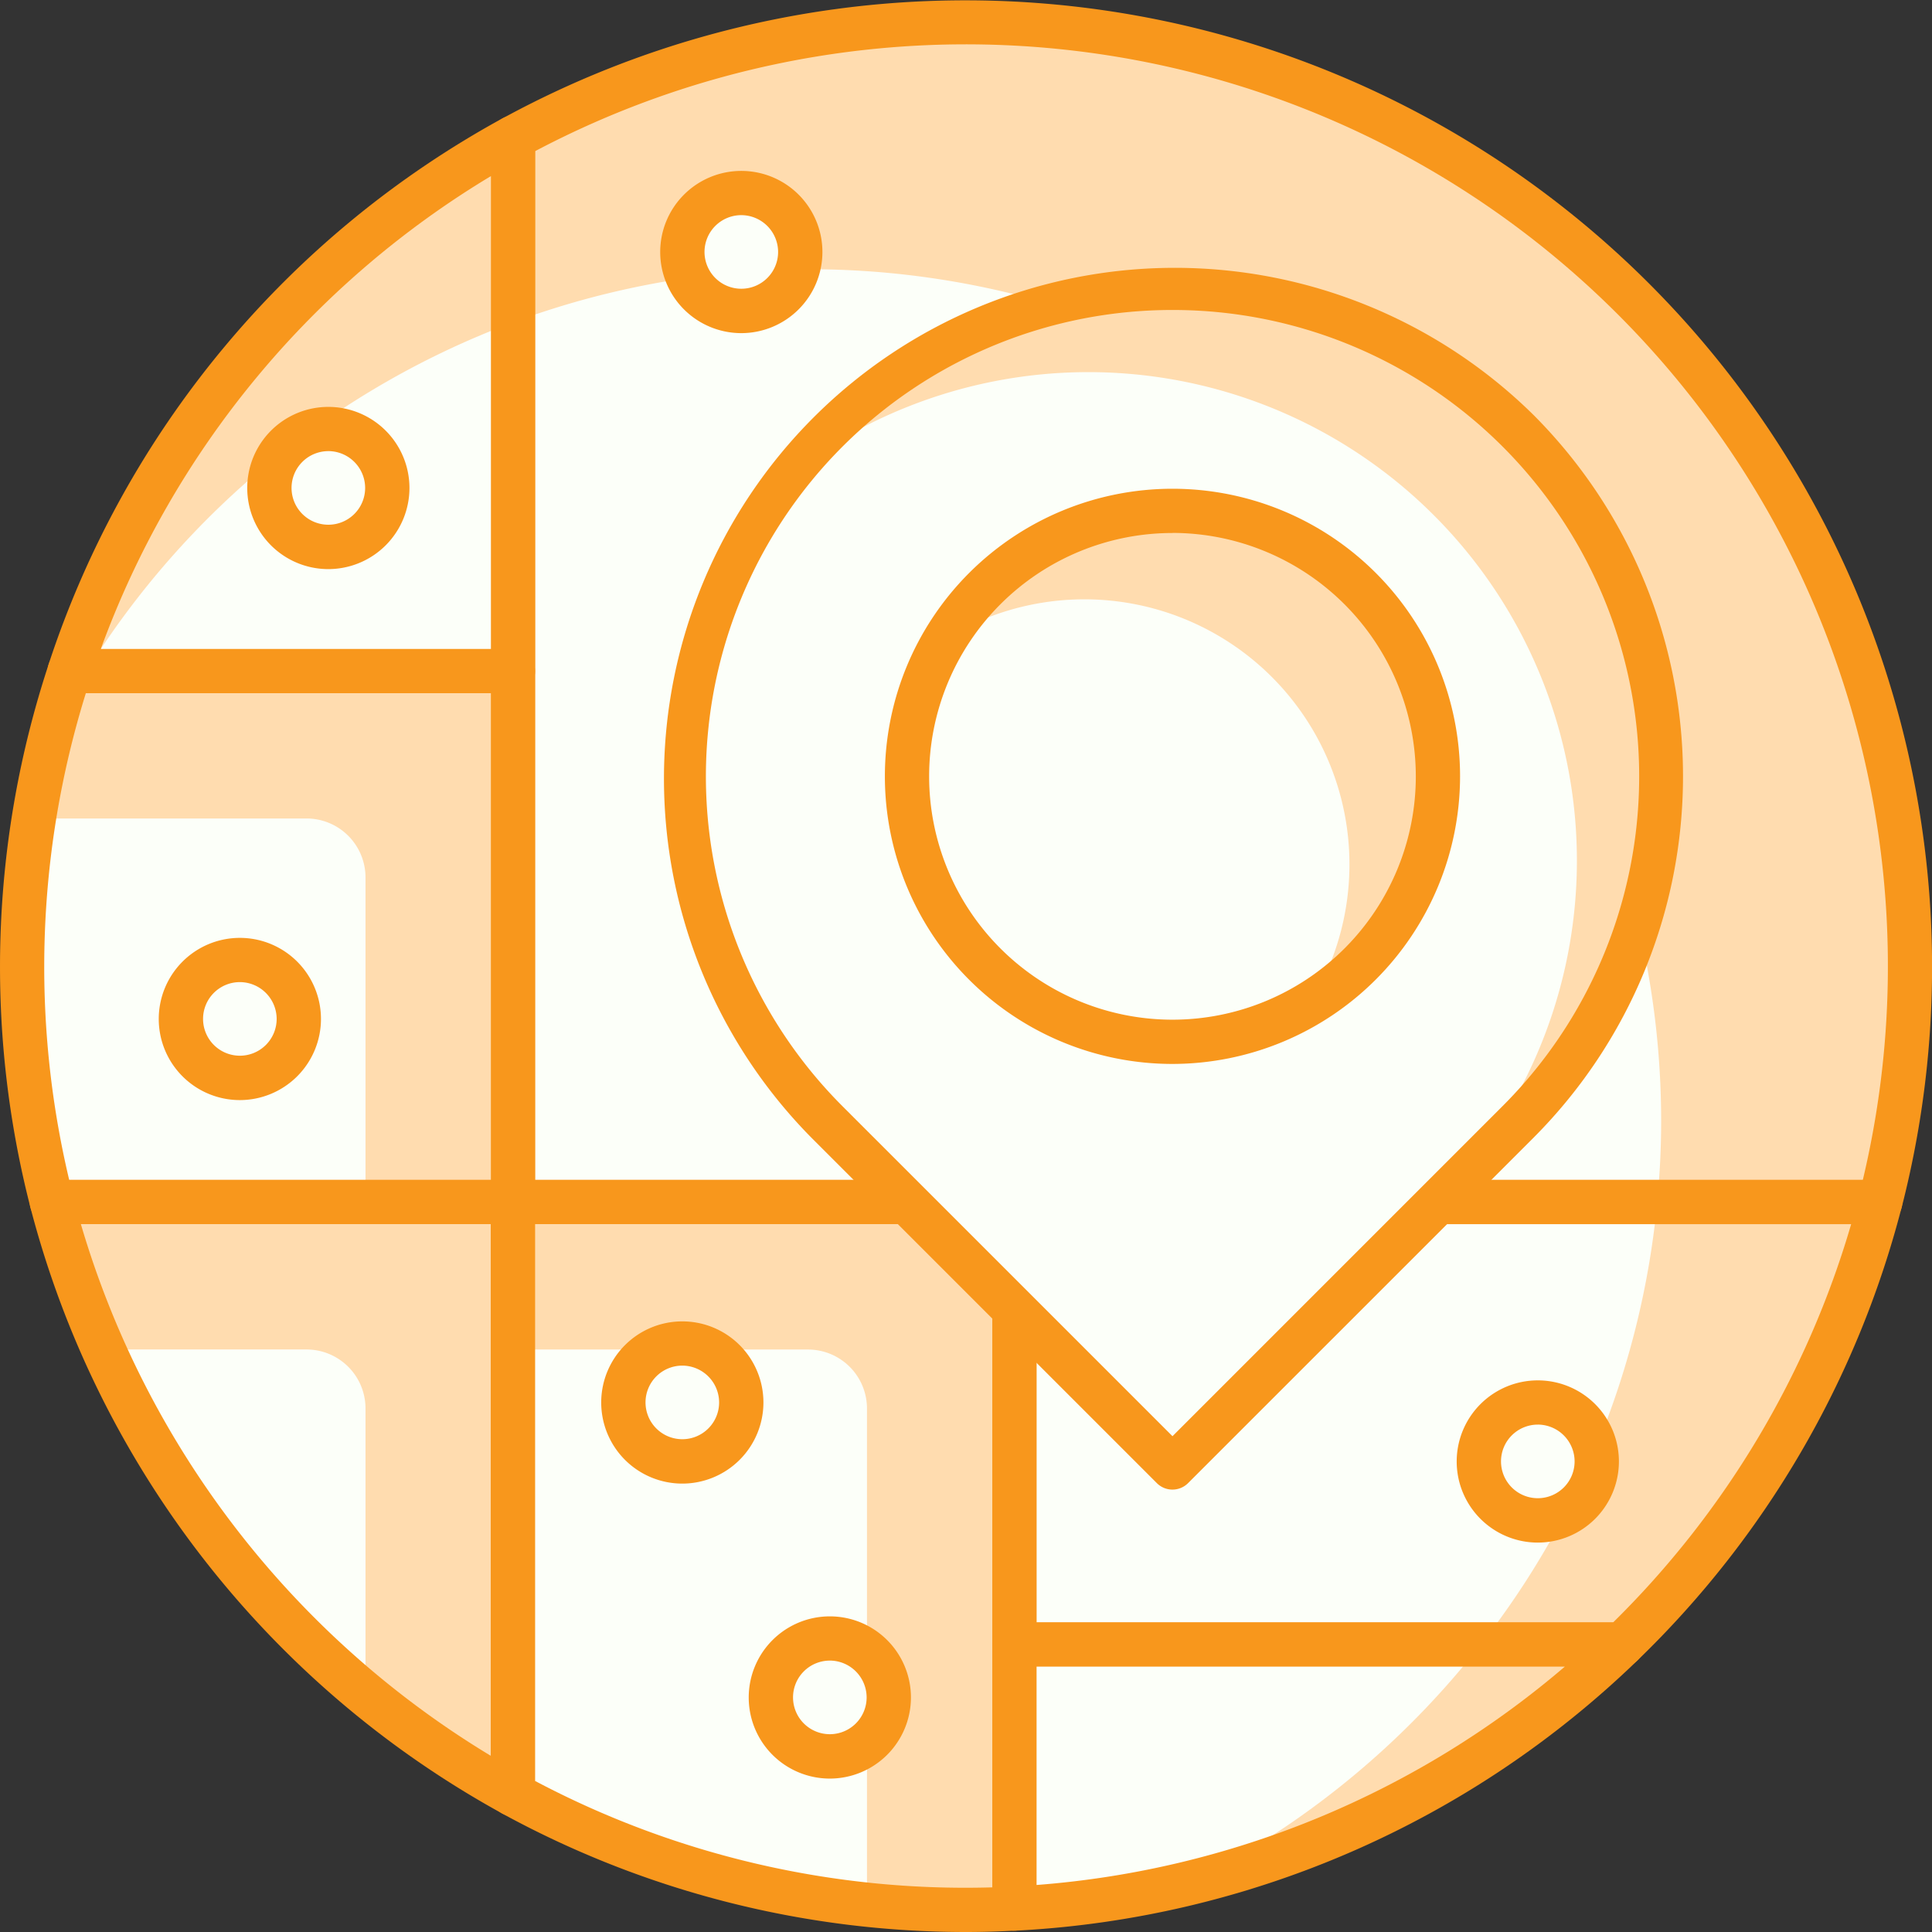
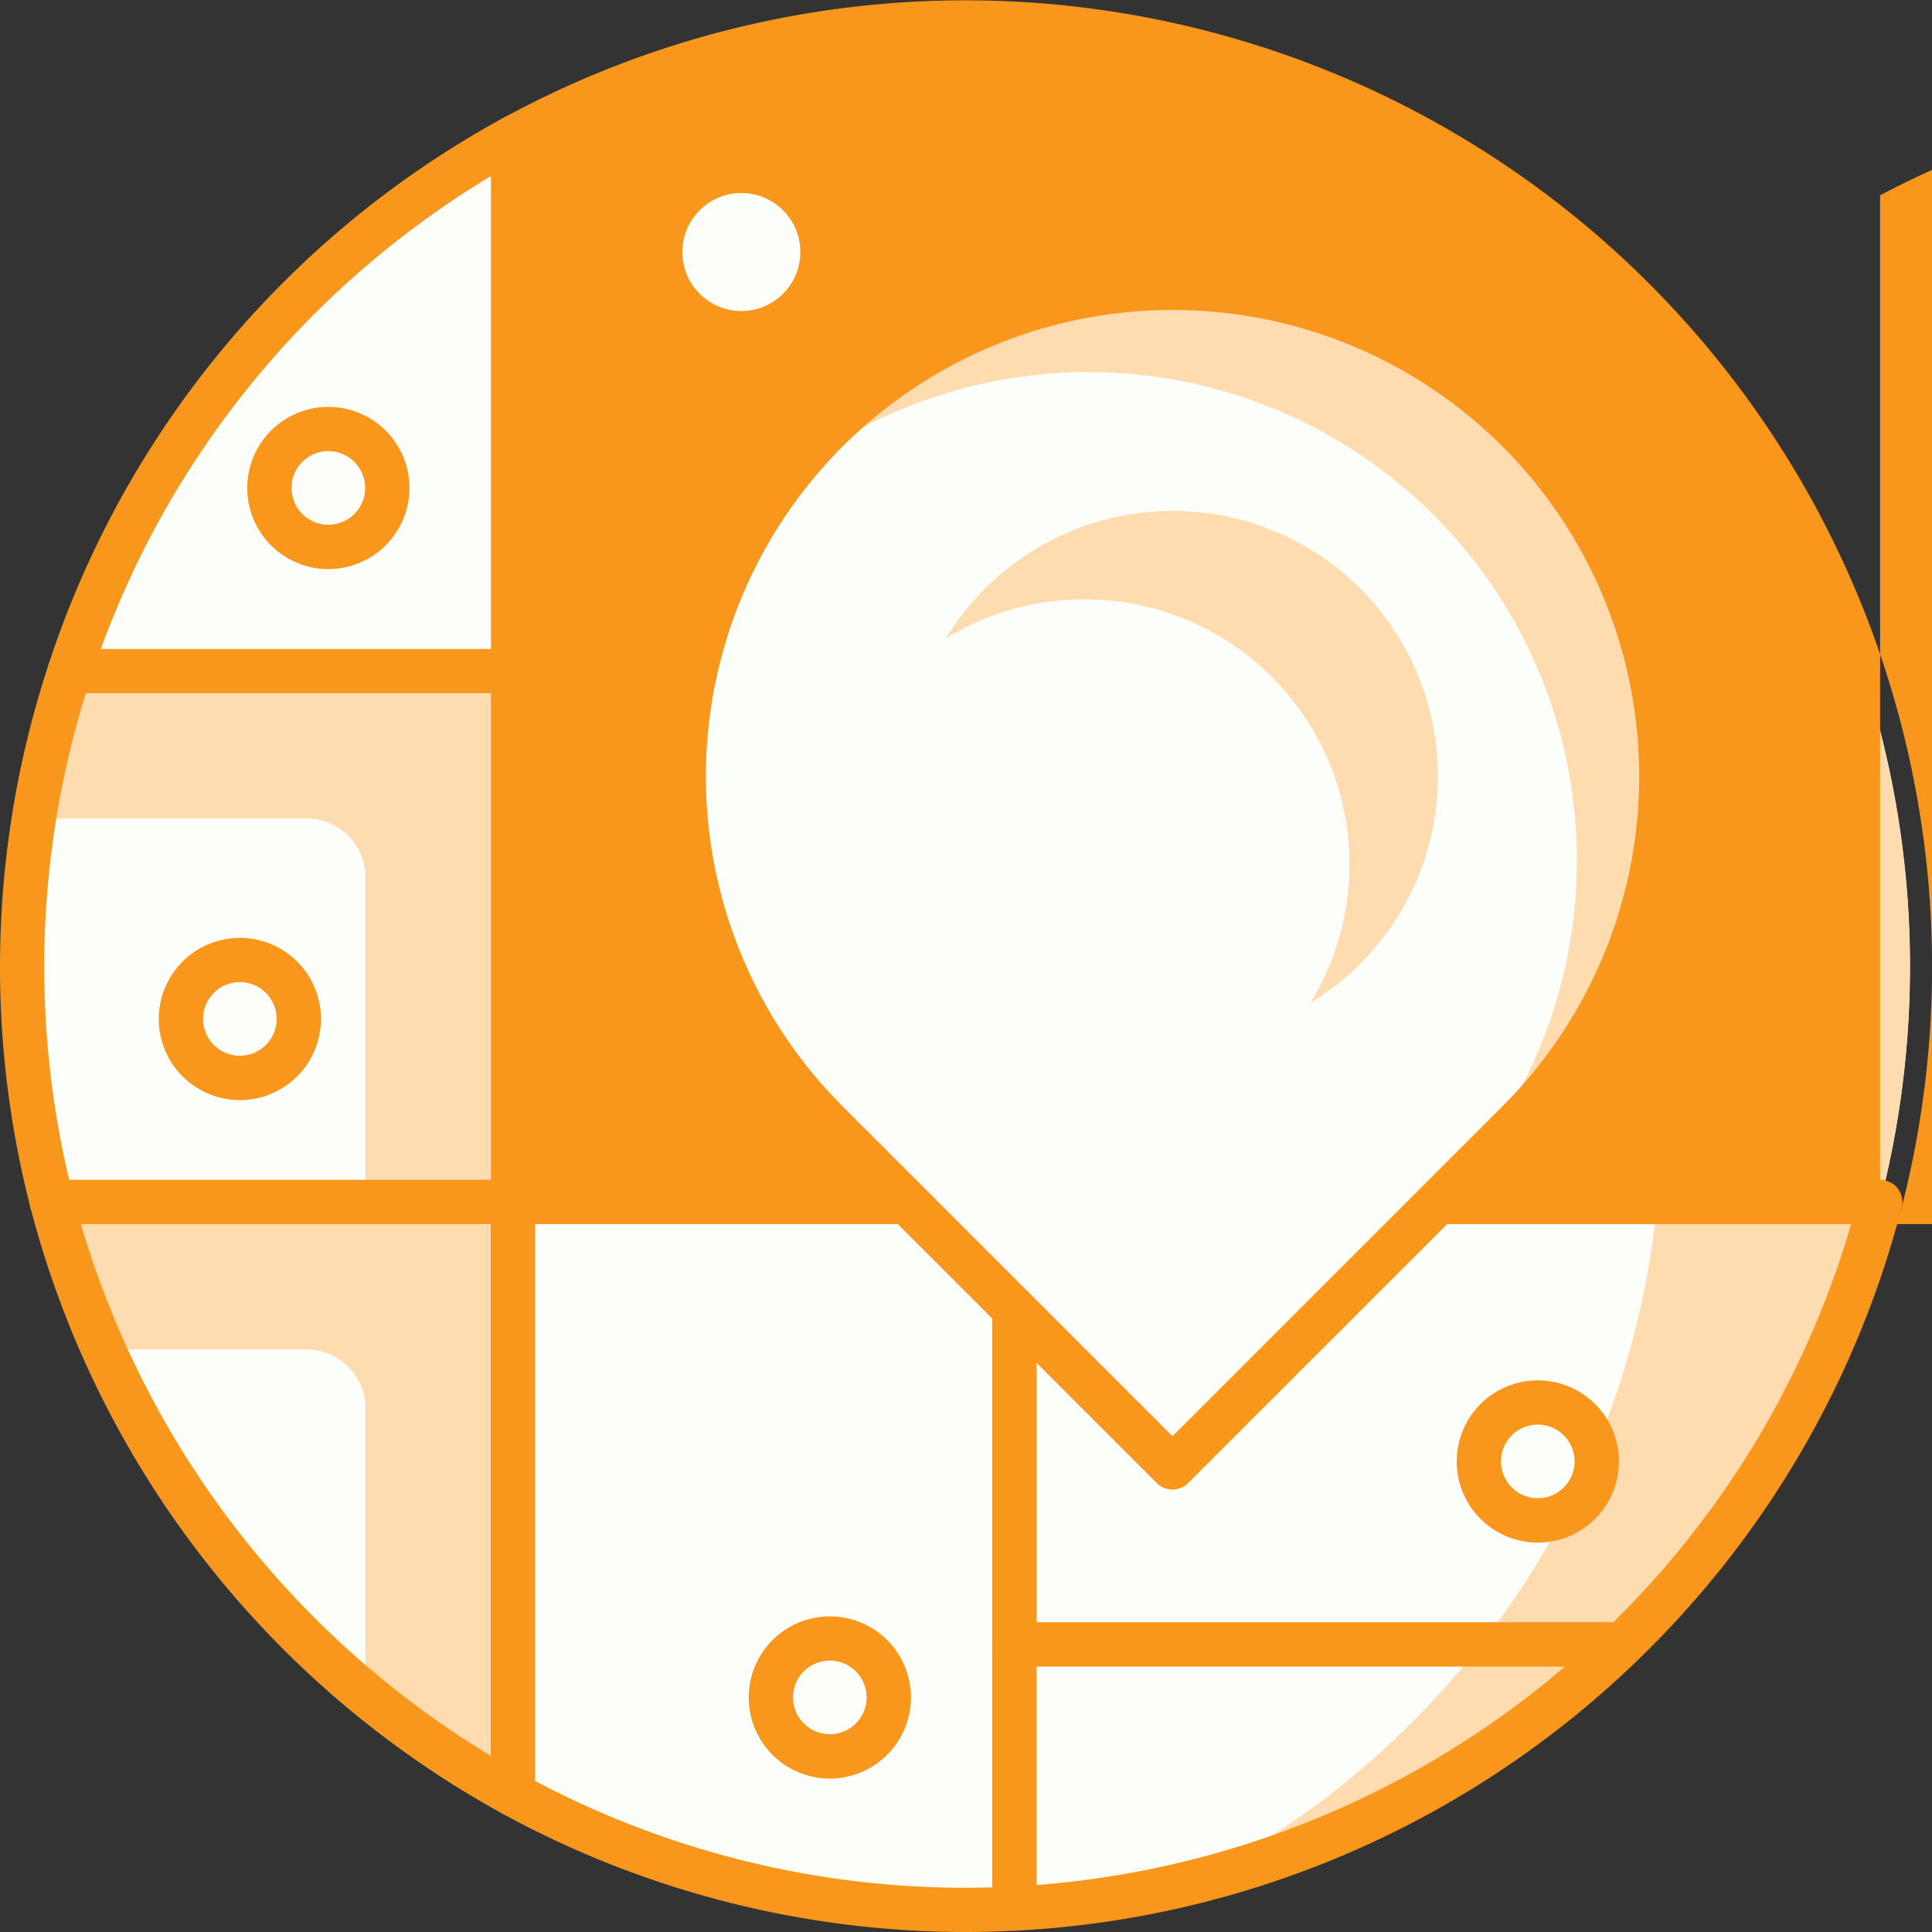
<svg xmlns="http://www.w3.org/2000/svg" width="105.001" height="105.001" viewBox="0 0 105.001 105.001">
  <rect x="0" y="0" width="105.001" height="105.001" fill="#333333" stroke="none" />
  <defs>
    <style>.a{fill:#fcfff9;}.b{fill:#ffdcaf;}.c{fill:#f8971c;}</style>
  </defs>
  <g transform="translate(-652.121 -871.73)">
    <g transform="translate(652.121 871.73)">
      <path class="a" d="M743.815,936.6a51.313,51.313,0,0,0-74.3-57.834V936.6Z" transform="translate(-641.632 -871.278)" />
      <path class="b" d="M694.133,872.48a51.065,51.065,0,0,0-24.62,6.289V888.8a46.3,46.3,0,0,1,62.4,43.39c0,1.488-.075,2.959-.213,4.413h12.114a51.343,51.343,0,0,0-49.682-64.122Z" transform="translate(-641.632 -871.278)" />
-       <path class="c" d="M744.267,938.257h-74.3a1.2,1.2,0,0,1-1.2-1.2V879.221a1.2,1.2,0,0,1,.624-1.053,52.533,52.533,0,0,1,76.046,59.187A1.2,1.2,0,0,1,744.267,938.257Zm-73.1-2.4h72.159a50.109,50.109,0,0,0-72.159-55.911Z" transform="translate(-642.085 -871.73)" />
+       <path class="c" d="M744.267,938.257h-74.3a1.2,1.2,0,0,1-1.2-1.2V879.221a1.2,1.2,0,0,1,.624-1.053,52.533,52.533,0,0,1,76.046,59.187A1.2,1.2,0,0,1,744.267,938.257Zh72.159a50.109,50.109,0,0,0-72.159-55.911Z" transform="translate(-642.085 -871.73)" />
      <path class="a" d="M652.871,910.511a51.38,51.38,0,0,0,1.618,12.825h25.061V894.479H655.457A51.178,51.178,0,0,0,652.871,910.511Z" transform="translate(-651.669 -858.011)" />
      <path class="b" d="M671.291,923.336h8.015V894.479H655.214a51.825,51.825,0,0,0-1.941,8.015h14.812a3.207,3.207,0,0,1,3.206,3.206Z" transform="translate(-651.426 -858.011)" />
      <path class="c" d="M680,924.99H654.941a1.2,1.2,0,0,1-1.165-.9,52.494,52.494,0,0,1,.992-29.533,1.2,1.2,0,0,1,1.141-.826H680a1.2,1.2,0,0,1,1.2,1.2v28.857A1.2,1.2,0,0,1,680,924.99Zm-24.12-2.4H678.8V896.134H656.787a50.062,50.062,0,0,0-.906,26.452Z" transform="translate(-652.121 -858.463)" />
      <path class="a" d="M654.484,905.38h24.092V876.4A51.449,51.449,0,0,0,654.484,905.38Z" transform="translate(-650.696 -868.912)" />
-       <path class="b" d="M678.576,886.433V876.4a51.449,51.449,0,0,0-24.092,28.977h.92A46.4,46.4,0,0,1,678.576,886.433Z" transform="translate(-650.696 -868.912)" />
      <path class="c" d="M679.029,907.034H654.937a1.206,1.206,0,0,1-1.143-1.579A52.387,52.387,0,0,1,678.45,875.8a1.2,1.2,0,0,1,1.781,1.053v28.977A1.2,1.2,0,0,1,679.029,907.034Zm-22.4-2.4h21.2v-25.7A49.947,49.947,0,0,0,656.628,904.63Z" transform="translate(-651.148 -869.364)" />
      <path class="a" d="M653.88,912.48a51.391,51.391,0,0,0,25.061,32.186V912.48Z" transform="translate(-651.06 -847.155)" />
      <path class="b" d="M678.941,912.48H653.88a50.685,50.685,0,0,0,2.805,8.017h11.034a3.207,3.207,0,0,1,3.206,3.206v15.51a51.267,51.267,0,0,0,8.015,5.453Z" transform="translate(-651.06 -847.155)" />
      <path class="c" d="M679.393,946.321a1.2,1.2,0,0,1-.579-.149,52.7,52.7,0,0,1-25.647-32.94,1.2,1.2,0,0,1,1.165-1.5h25.061a1.2,1.2,0,0,1,1.2,1.2v32.186a1.206,1.206,0,0,1-1.2,1.2Zm-23.485-32.186a50.322,50.322,0,0,0,22.283,28.9v-28.9Z" transform="translate(-651.513 -847.607)" />
      <path class="a" d="M696.768,912.48H669.513v32.186a51.046,51.046,0,0,0,24.62,6.287c.885,0,1.762-.027,2.635-.072v-38.4Z" transform="translate(-641.632 -847.155)" />
-       <path class="b" d="M688.751,923.7v26.948a51.892,51.892,0,0,0,5.381.3c.885,0,1.762-.027,2.635-.072v-38.4H669.513V920.5h16.032A3.206,3.206,0,0,1,688.751,923.7Z" transform="translate(-641.632 -847.155)" />
      <path class="c" d="M694.585,952.608a52.55,52.55,0,0,1-25.2-6.436,1.2,1.2,0,0,1-.624-1.053V912.932a1.2,1.2,0,0,1,1.2-1.2h27.255a1.2,1.2,0,0,1,1.2,1.2v38.4a1.2,1.2,0,0,1-1.14,1.2C696.388,952.581,695.489,952.608,694.585,952.608ZM671.168,944.4a50,50,0,0,0,24.851,5.782V914.135H671.168Z" transform="translate(-642.085 -847.607)" />
      <path class="a" d="M719.536,936.529a51.225,51.225,0,0,0,14.025-24.049H686.515v24.049Z" transform="translate(-631.379 -847.155)" />
      <path class="b" d="M702.325,936.529H710a51.225,51.225,0,0,0,14.025-24.049H711.913A46.055,46.055,0,0,1,702.325,936.529Z" transform="translate(-621.845 -847.155)" />
      <path class="c" d="M719.989,938.184H686.967a1.2,1.2,0,0,1-1.2-1.2V912.932a1.2,1.2,0,0,1,1.2-1.2h47.047a1.2,1.2,0,0,1,1.166,1.5,52.427,52.427,0,0,1-14.354,24.613A1.2,1.2,0,0,1,719.989,938.184Zm-31.819-2.4H719.5a50.054,50.054,0,0,0,12.938-21.645H688.17Z" transform="translate(-631.831 -847.607)" />
      <path class="a" d="M686.515,927.482v14.352a51.133,51.133,0,0,0,33.021-14.352Z" transform="translate(-631.379 -838.108)" />
      <path class="b" d="M692.417,940.464a51.207,51.207,0,0,0,23.56-12.982H708.3A46.471,46.471,0,0,1,692.417,940.464Z" transform="translate(-627.82 -838.108)" />
      <path class="c" d="M686.967,943.489a1.2,1.2,0,0,1-1.2-1.2V927.934a1.2,1.2,0,0,1,1.2-1.2h33.021a1.2,1.2,0,0,1,.837,2.066,52.45,52.45,0,0,1-33.8,14.689C687.007,943.489,686.986,943.489,686.967,943.489Zm1.2-14.352v11.869a50.031,50.031,0,0,0,28.711-11.869Z" transform="translate(-631.831 -838.56)" />
      <path class="a" d="M720.645,889.26a26.561,26.561,0,0,0-37.563,37.563l18.781,18.78,18.781-18.78A26.56,26.56,0,0,0,720.645,889.26Z" transform="translate(-638.142 -865.849)" />
      <path class="b" d="M718.522,889.26a26.563,26.563,0,0,0-37.563,0,26.986,26.986,0,0,0-2.137,2.443,26.551,26.551,0,0,1,35.118,39.7l4.581-4.58A26.56,26.56,0,0,0,718.522,889.26Z" transform="translate(-636.019 -865.849)" />
      <path class="c" d="M702.315,947.253a1.2,1.2,0,0,1-.849-.351L682.684,928.12a27.763,27.763,0,0,1,39.262-39.262h0a27.8,27.8,0,0,1,0,39.262L703.164,946.9A1.2,1.2,0,0,1,702.315,947.253Zm0-64.11a25.35,25.35,0,0,0-17.932,43.276l17.932,17.932,17.932-17.932a25.345,25.345,0,0,0-17.932-43.276Z" transform="translate(-638.593 -866.296)" />
      <path class="b" d="M710.929,903.477a14.417,14.417,0,0,0-26.736-7.5A14.406,14.406,0,0,1,704,915.787,14.407,14.407,0,0,0,710.929,903.477Z" transform="translate(-632.78 -861.285)" />
-       <path class="c" d="M697.751,919.56a15.63,15.63,0,1,1,15.63-15.63A15.648,15.648,0,0,1,697.751,919.56Zm0-28.855a13.225,13.225,0,1,0,13.225,13.225A13.24,13.24,0,0,0,697.751,890.7Z" transform="translate(-634.029 -861.737)" />
      <circle class="a" cx="3.206" cy="3.206" r="3.206" transform="translate(41.894 89.049)" />
      <path class="c" d="M681.913,935.346a4.408,4.408,0,1,1,4.408-4.408A4.412,4.412,0,0,1,681.913,935.346Zm0-6.412a2,2,0,1,0,2,2A2.006,2.006,0,0,0,681.913,928.933Z" transform="translate(-636.813 -838.683)" />
      <circle class="a" cx="3.206" cy="3.206" r="3.206" transform="translate(80.371 76.223)" />
      <path class="c" d="M705.915,927.345a4.408,4.408,0,1,1,4.408-4.408A4.412,4.412,0,0,1,705.915,927.345Zm0-6.412a2,2,0,1,0,2,2A2.006,2.006,0,0,0,705.915,920.932Z" transform="translate(-622.338 -843.508)" />
      <circle class="a" cx="3.206" cy="3.206" r="3.206" transform="translate(33.877 73.017)" />
-       <path class="c" d="M676.912,925.345a4.408,4.408,0,1,1,4.408-4.408A4.412,4.412,0,0,1,676.912,925.345Zm0-6.412a2,2,0,1,0,2,2A2.006,2.006,0,0,0,676.912,918.933Z" transform="translate(-639.829 -844.714)" />
      <circle class="a" cx="3.206" cy="3.206" r="3.206" transform="translate(9.83 52.174)" />
      <path class="c" d="M661.911,912.343a4.408,4.408,0,1,1,4.408-4.408A4.412,4.412,0,0,1,661.911,912.343Zm0-6.412a2,2,0,1,0,2,2A2.006,2.006,0,0,0,661.911,905.931Z" transform="translate(-648.875 -852.555)" />
      <circle class="a" cx="3.206" cy="3.206" r="3.206" transform="translate(14.639 23.316)" />
      <path class="c" d="M664.911,894.341a4.408,4.408,0,1,1,4.408-4.408A4.412,4.412,0,0,1,664.911,894.341Zm0-6.412a2,2,0,1,0,2,2A2.006,2.006,0,0,0,664.911,887.928Z" transform="translate(-647.066 -863.411)" />
      <circle class="a" cx="3.206" cy="3.206" r="3.206" transform="translate(37.085 10.491)" />
-       <path class="c" d="M678.912,886.341a4.408,4.408,0,1,1,4.408-4.408A4.412,4.412,0,0,1,678.912,886.341Zm0-6.412a2,2,0,1,0,2,2A2.006,2.006,0,0,0,678.912,879.929Z" transform="translate(-638.623 -868.236)" />
    </g>
  </g>
</svg>